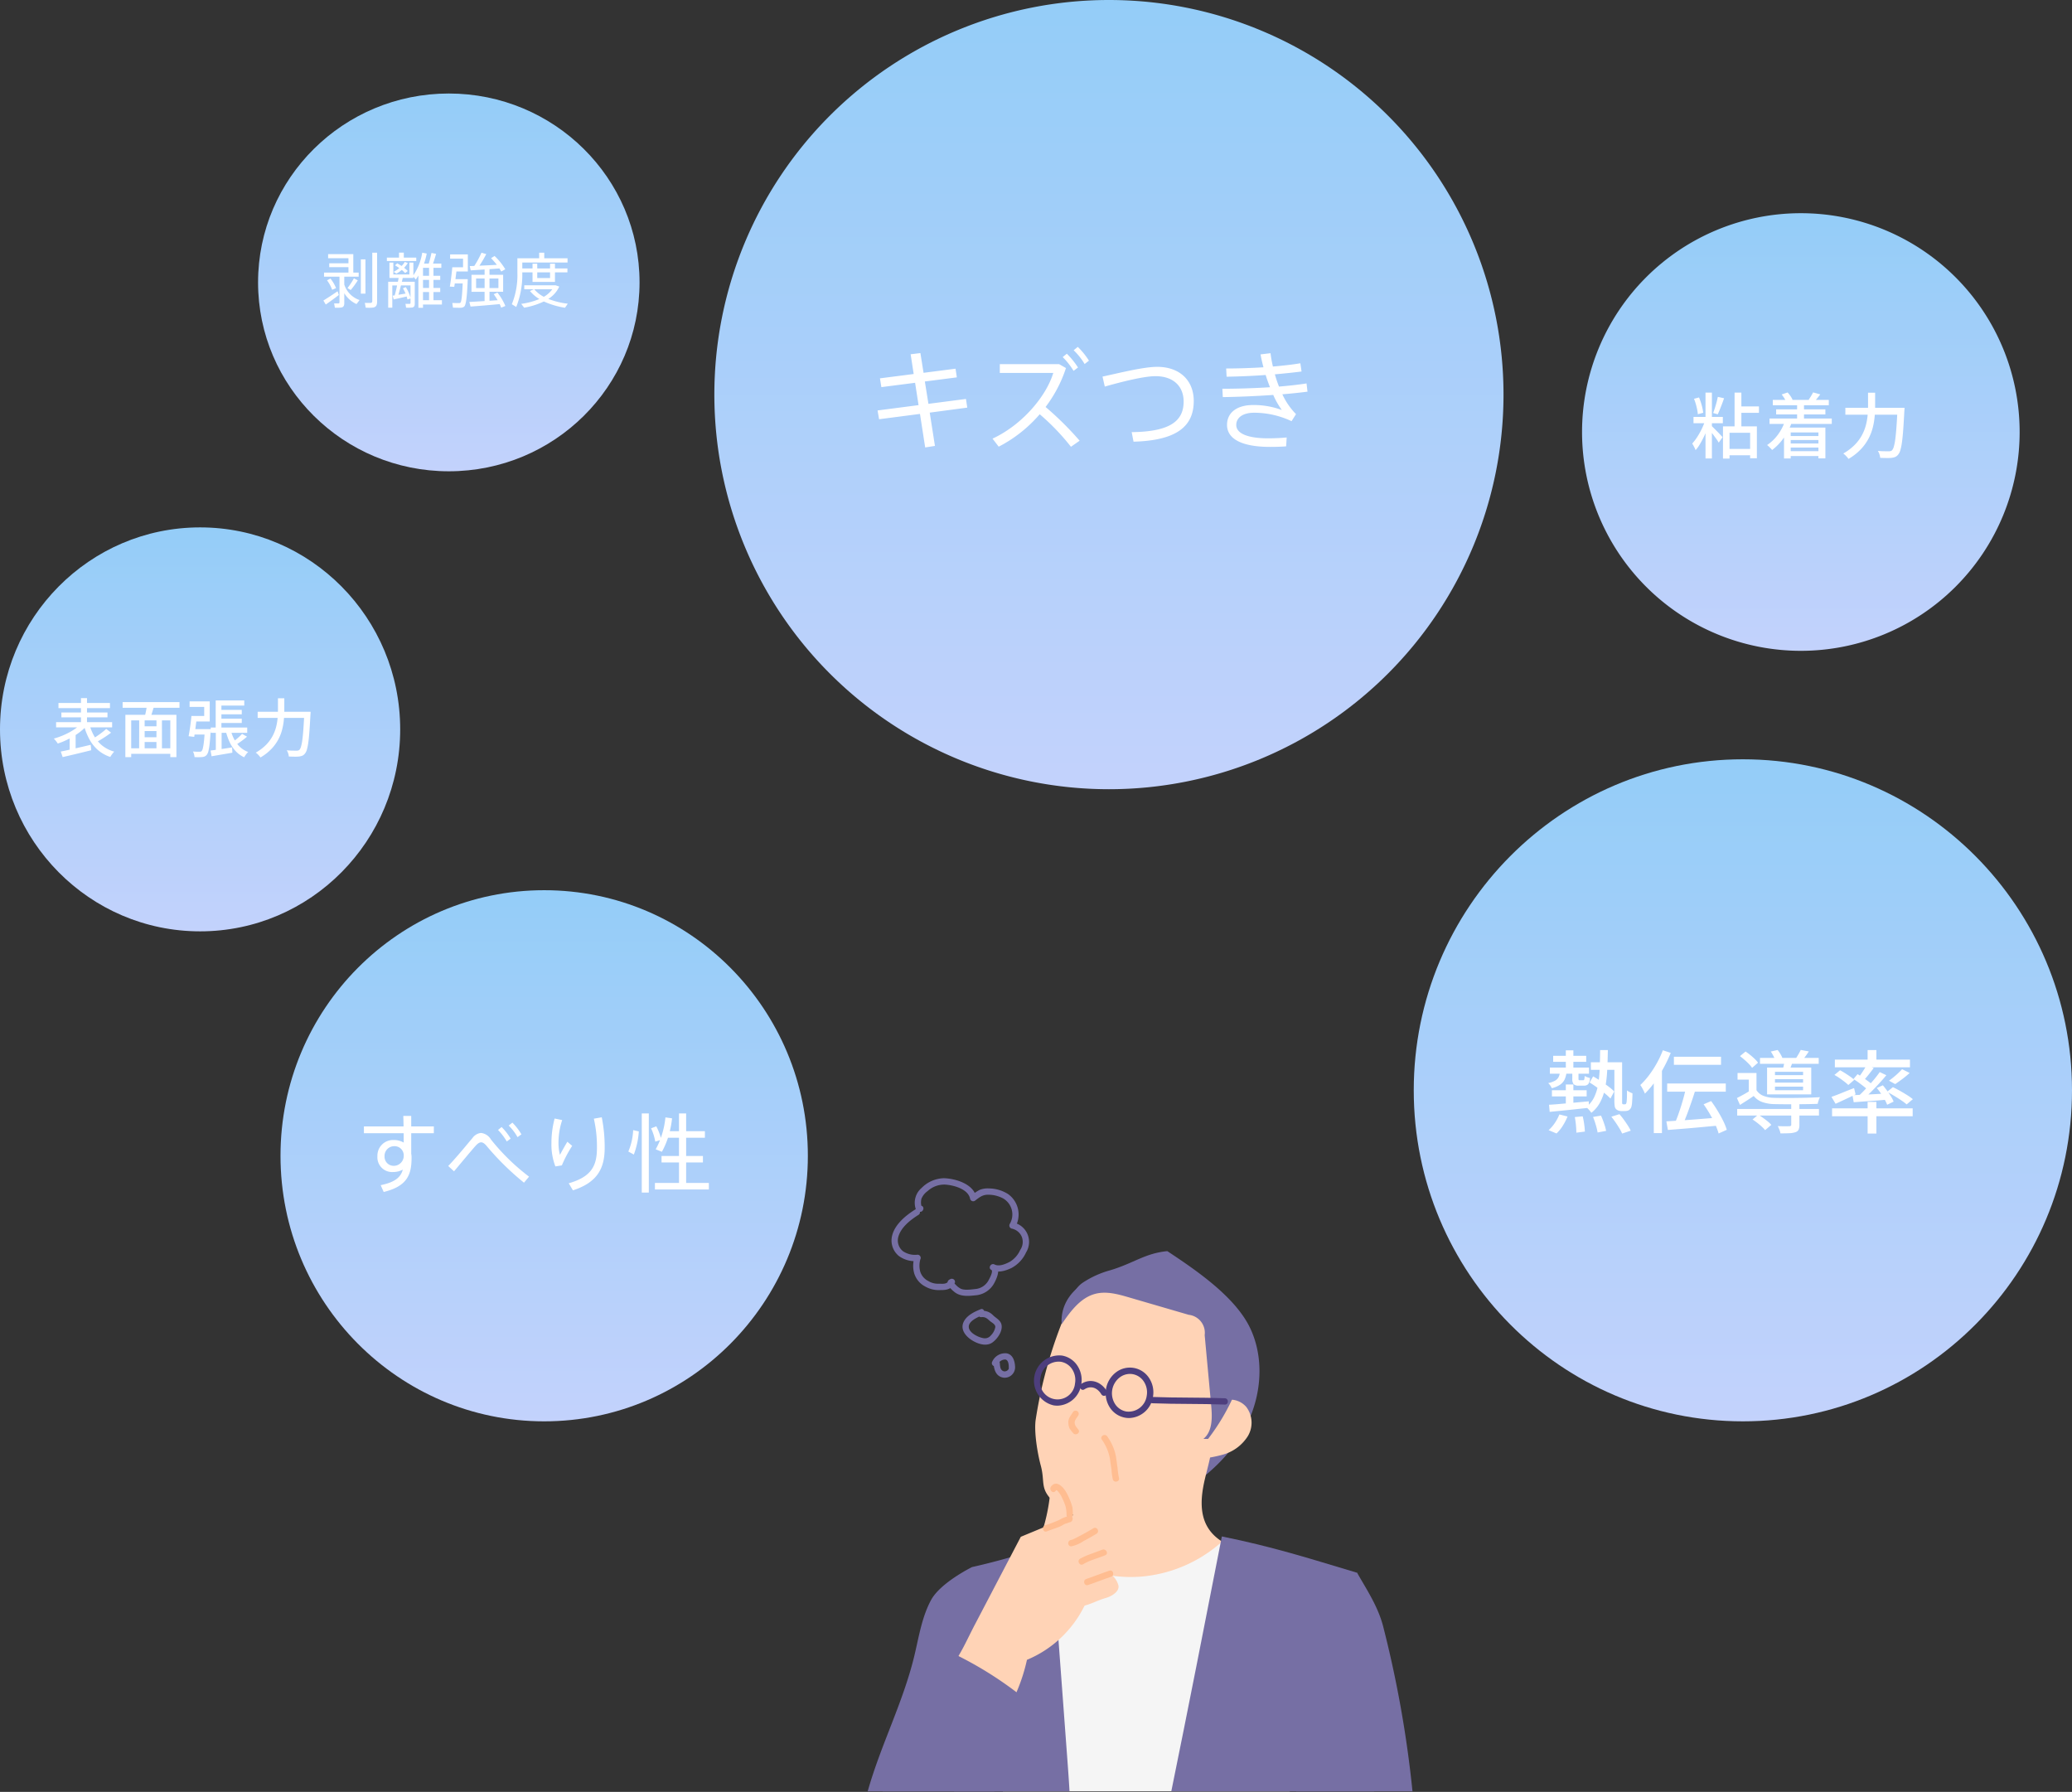
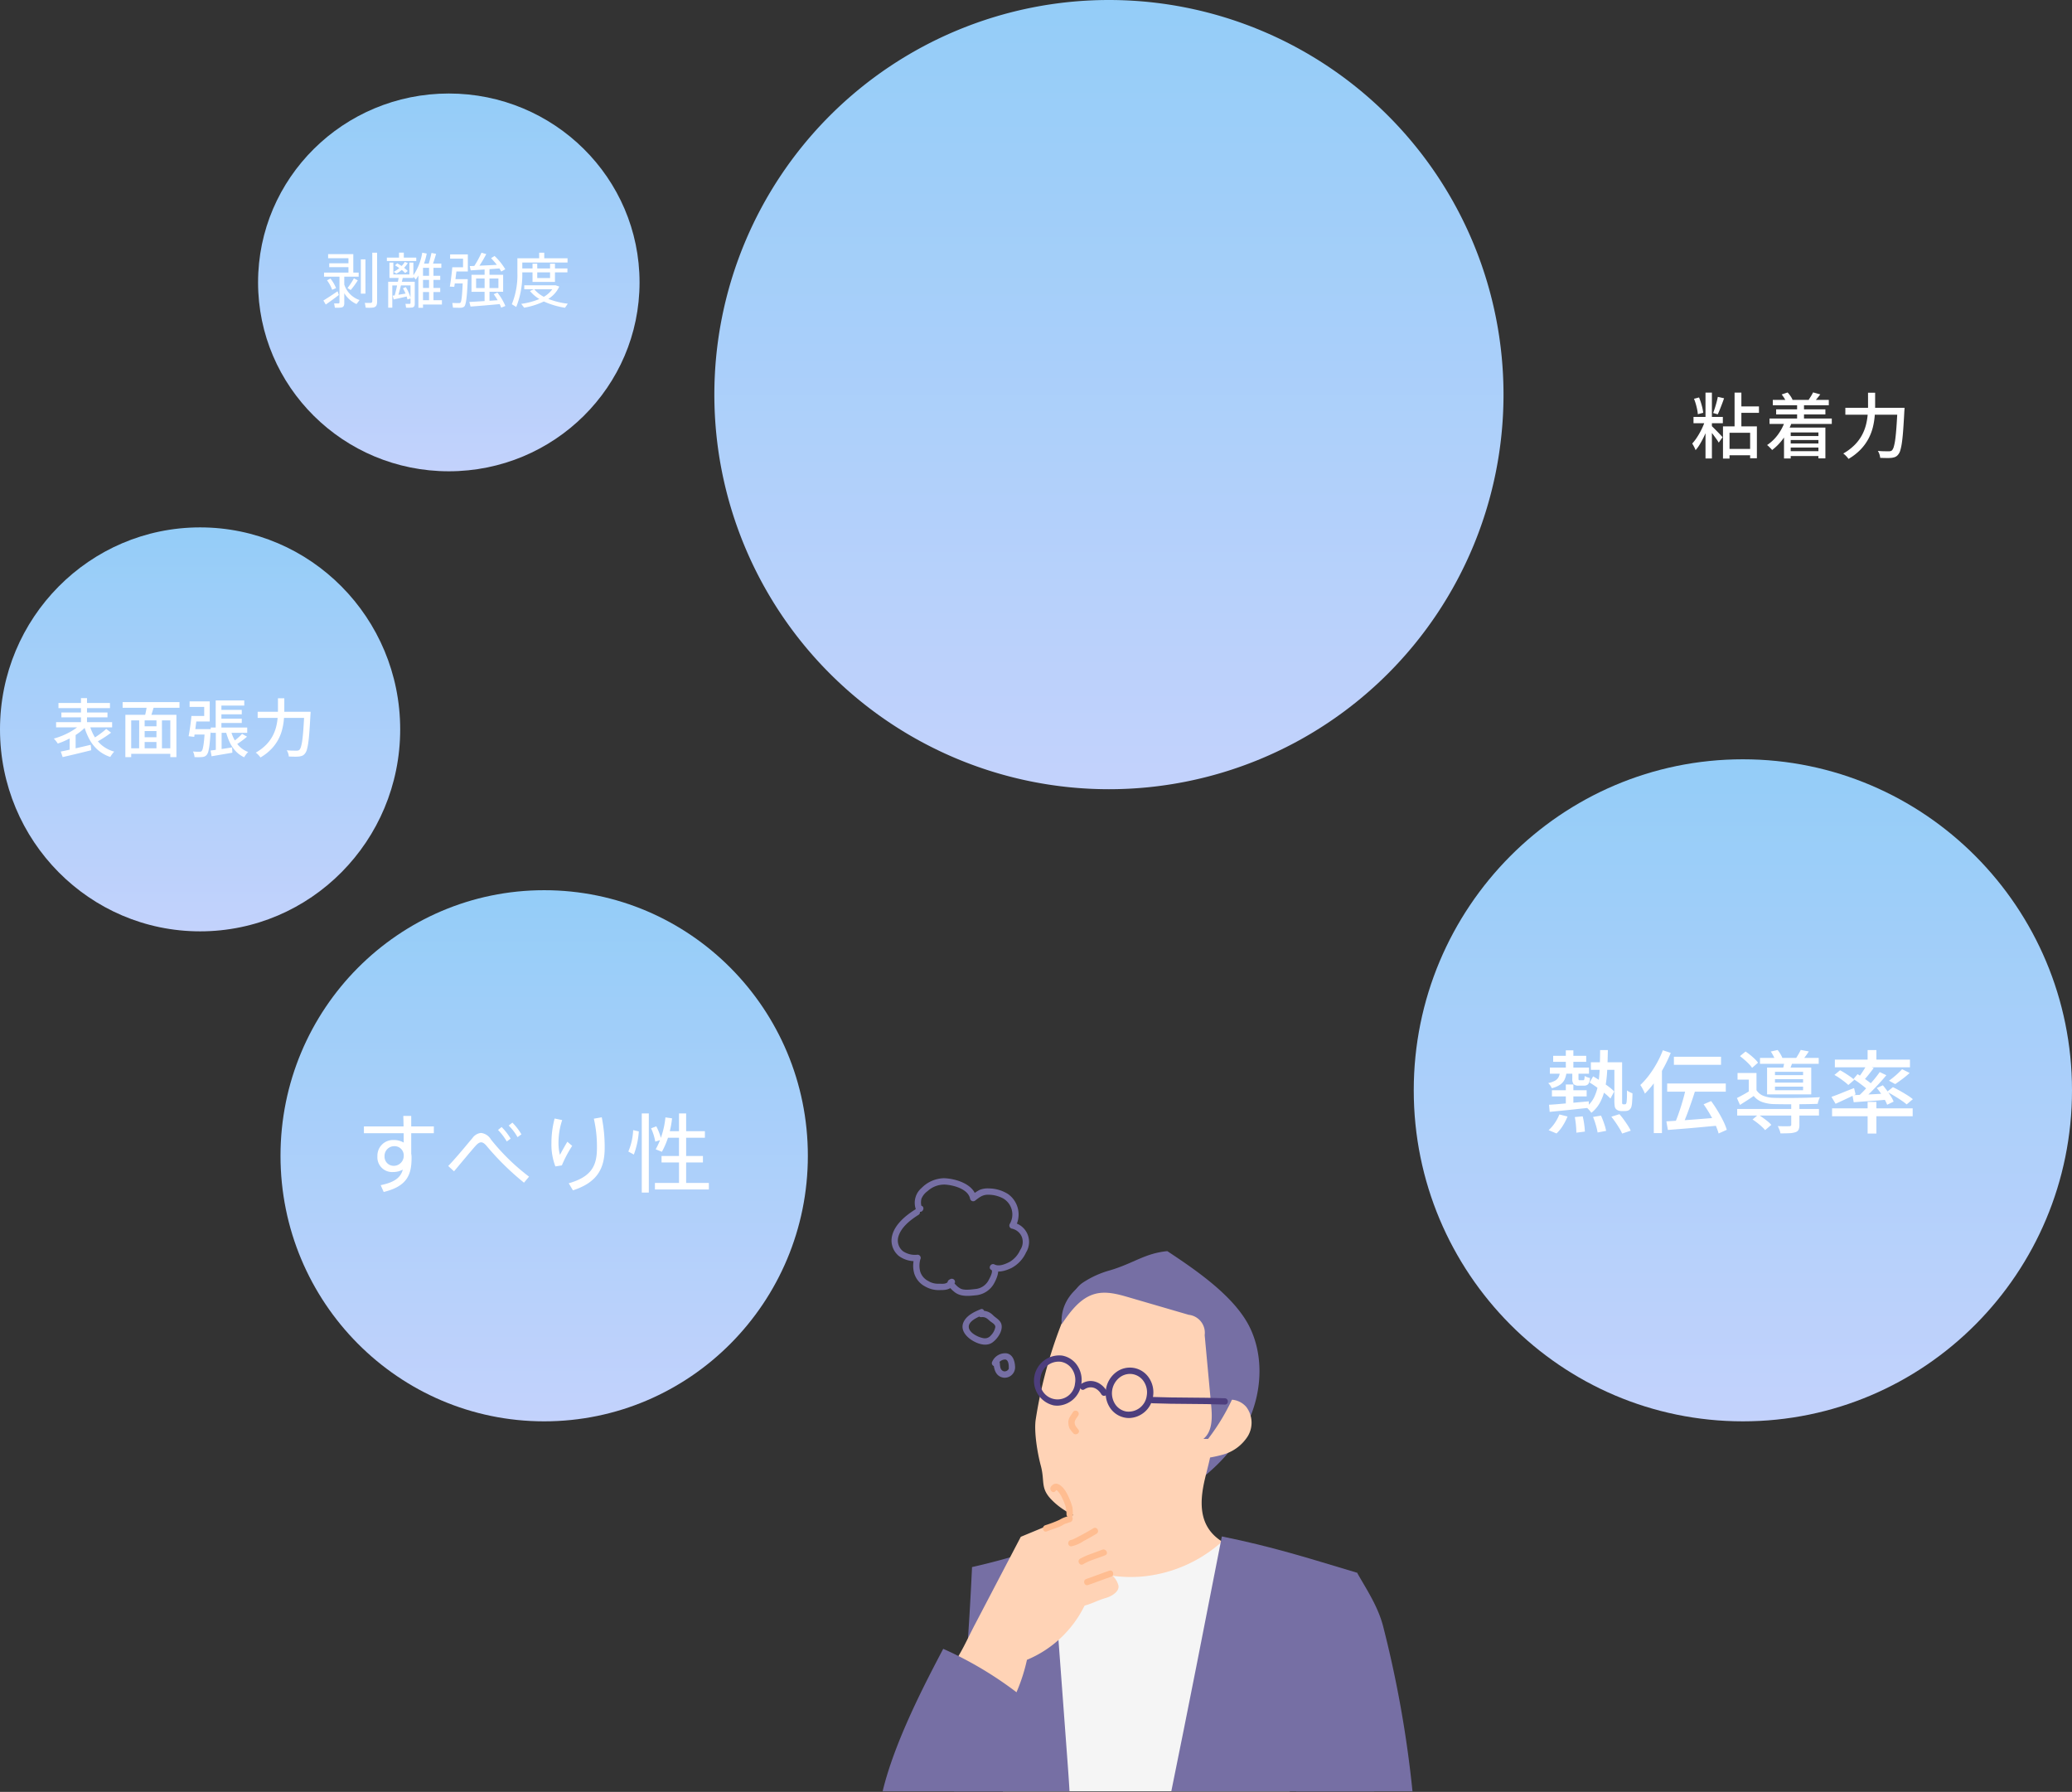
<svg xmlns="http://www.w3.org/2000/svg" width="554" height="479.065" viewBox="0 0 554 479.065">
  <rect x="0" y="0" width="554" height="479.065" fill="#333333" stroke="none" />
  <defs>
    <linearGradient id="linear-gradient" x1="0.5" x2="0.5" y2="1" gradientUnits="objectBoundingBox">
      <stop offset="0" stop-color="#94cdf8" />
      <stop offset="1" stop-color="#c3d2fc" />
    </linearGradient>
  </defs>
  <g id="グループ_1476" data-name="グループ 1476" transform="translate(-748 -1008)">
    <path id="パス_769" data-name="パス 769" d="M51,0c28.167,0,51,22.61,51,50.5S79.167,101,51,101,0,78.39,0,50.5,22.833,0,51,0Z" transform="translate(817 1033)" fill="url(#linear-gradient)" />
    <path id="パス_766" data-name="パス 766" d="M105.5,0A105.5,105.5,0,1,1,0,105.5,105.5,105.5,0,0,1,105.5,0Z" transform="translate(939 1008)" fill="url(#linear-gradient)" />
    <path id="パス_768" data-name="パス 768" d="M53.5,0C83.047,0,107,24.177,107,54s-23.953,54-53.5,54S0,83.823,0,54,23.953,0,53.5,0Z" transform="translate(748 1149)" fill="url(#linear-gradient)" />
    <path id="パス_762" data-name="パス 762" d="M70.5,0C109.436,0,141,31.788,141,71s-31.564,71-70.5,71S0,110.212,0,71,31.564,0,70.5,0Z" transform="translate(823 1246)" fill="url(#linear-gradient)" />
    <path id="パス_763" data-name="パス 763" d="M88,0c48.6,0,88,39.623,88,88.5S136.6,177,88,177,0,137.377,0,88.5,39.4,0,88,0Z" transform="translate(1126 1211)" fill="url(#linear-gradient)" />
-     <path id="パス_767" data-name="パス 767" d="M58.5,0A58.5,58.5,0,1,1,0,58.5,58.5,58.5,0,0,1,58.5,0Z" transform="translate(1171 1065)" fill="url(#linear-gradient)" />
-     <path id="パス_772" data-name="パス 772" d="M2.639-8.265l.406,2.349L13.978-7.337,15.37,1.624l2.61-.406-1.392-8.9L26.622-9.019l-.348-2.32L16.24-10.034l-.957-5.974,8.555-1.1-.348-2.32-8.555,1.1-.841-5.278-2.61.319.812,5.278-9.019,1.16L3.654-14.5l9.019-1.16L13.6-9.686ZM55.071-24.36A17.423,17.423,0,0,1,58-20.677l1.16-.9a20.253,20.253,0,0,0-2.987-3.683Zm-2.929,1.827a19.122,19.122,0,0,1,2.9,3.683l1.189-.9a21.552,21.552,0,0,0-2.987-3.683ZM47.56-9.193A35.417,35.417,0,0,0,53.012-19.6l-1.827-1.044H35.322V-18.3h14.3C47.763-12.122,41.412-4.466,33.379-.725l1.653,2.146A36.526,36.526,0,0,0,45.994-7.25a60.429,60.429,0,0,1,8.352,8.7l2.32-1.624A83.657,83.657,0,0,0,47.56-9.193Zm15.225-8.12.609,2.668c4.872-1.392,10.585-2.784,13.543-2.784,4.843,0,7.54,2.755,7.54,6.786,0,5.249-3.712,8.062-13.891,8.178L71.079.087c11.6-.319,16.1-4.147,16.1-10.875,0-5.6-3.857-9.135-9.773-9.135C73.921-19.923,68.063-18.473,62.785-17.313Zm32.161,5.481c4.089-.058,8.99-.261,13.485-.58a22.15,22.15,0,0,0,2.291,4.031,21.524,21.524,0,0,0-7.656-1.334c-4.466,0-6.989,2.117-6.989,5.307,0,3.683,3.828,5.887,11.513,5.887,1.218,0,2.842-.029,4.292-.145l.145-2.378c-1.74.174-3.567.232-4.93.232-5.51,0-8.555-1.3-8.555-3.567,0-1.856,1.6-3.277,4.814-3.277a23.579,23.579,0,0,1,9.976,2.262l1.189-1.885a18.723,18.723,0,0,1-3.654-5.307c2.523-.2,4.872-.464,6.728-.7l-.261-2.2c-2.03.319-4.582.609-7.366.841a33.449,33.449,0,0,1-1.1-3.277c2.639-.232,5.1-.493,7.134-.754l-.319-2.2c-2.059.348-4.611.638-7.337.87a31.823,31.823,0,0,1-.638-3.567l-2.668.319c.2,1.131.464,2.291.783,3.451-3.335.2-6.815.319-9.976.319l.116,2.2c3.277-.058,6.96-.2,10.44-.464.348,1.131.754,2.233,1.16,3.277-4.234.261-8.787.406-12.731.406Z" transform="translate(980 1126)" fill="#fff" />
    <path id="パス_773" data-name="パス 773" d="M13.536-13.44V-.56c0,.336-.08.512-.464.544C12.816,0,12.08,0,11.552-.032l.224,1.28a11.021,11.021,0,0,0,1.952-.016c.848-.128,1.1-.656,1.1-1.568v-13.1ZM10.48-11.648V-2.5h1.232v-9.152ZM8.624-6.592A18.389,18.389,0,0,1,6.912-3.984l.864.528A23.083,23.083,0,0,0,9.664-6.048ZM1.44-6.048A9.964,9.964,0,0,1,2.816-3.52l1.04-.448a10.194,10.194,0,0,0-1.5-2.56Zm4.608,1.1v-2.08H9.9v-1.1H8.464v-4.928H1.728v1.088h5.44v1.36H2.032v1.04H7.168v1.44H.64v1.1H4.768V-.192c0,.192-.064.288-.3.32-.16,0-.736,0-1.136-.016l.208,1.152a11.317,11.317,0,0,0,1.728-.048c.592-.112.784-.5.784-1.184v-2.64A7.425,7.425,0,0,0,9.312.288a13.133,13.133,0,0,0,.816-1.072A6.446,6.446,0,0,1,6.048-4.944ZM.464-.656,1.1.416C2-.192,3.552-1.328,4.592-2.128L4.256-3.136C3.1-2.32,1.392-1.216.464-.656ZM17.44-12.128v.912H25.3v-.912H21.968v-1.328h-1.28v1.328Zm2.176,2.064c.416.24.8.5,1.152.736a8.516,8.516,0,0,1-1.5,1.008l.72.48a8.553,8.553,0,0,0,1.44-.992,9.153,9.153,0,0,1,.9.832l.7-.544a10.678,10.678,0,0,0-.976-.864,7.051,7.051,0,0,0,.976-1.264l-.8-.3a5.4,5.4,0,0,1-.848,1.088c-.352-.24-.752-.48-1.168-.72Zm7.488,2.8V-9.392H28.72v2.128Zm0,3.248v-2.16H28.72v2.16ZM20.528-2.192c.24-.816.48-1.68.672-2.5h2.56v3.28A10.911,10.911,0,0,0,22.5-4.24l-.768.32a10.5,10.5,0,0,1,.7,1.408C21.856-2.416,21.168-2.3,20.528-2.192ZM29.9-.736V-2.928h1.808V-4.016H29.9v-2.16h1.808V-7.264H29.9V-9.392H32v-1.136H29.776c.32-.912.624-1.856.816-2.608l-1.232-.24c-.144.752-.416,1.84-.72,2.848H27.376a19,19,0,0,0,.72-2.688l-1.2-.224a14.953,14.953,0,0,1-2.368,6.032V-10.8H23.456v3.184H19.168V-10.8h-1.04v4.112h2.448c-.048.3-.112.656-.192,1.024H17.792V1.264h1.1V-4.688h1.28c-.176.88-.4,1.792-.64,2.656-.192.032-.384.064-.544.08l.272,1.008c.9-.192,2.4-.528,3.472-.784.08.272.16.544.208.8L23.76-1.2V-.032c0,.176-.064.272-.256.272-.16.016-.72,0-1.088-.016l.16,1.024a8.693,8.693,0,0,0,1.632-.032c.528-.1.688-.432.688-1.024V-5.664H21.44c.1-.368.176-.7.24-1.024h2.848V-7.04l.64.768c.256-.352.48-.7.7-1.072V1.28H27.1V.416H32.16V-.736Zm-2.8,0V-2.928H28.72V-.736ZM44.88-3.984v-2.56h2.384v2.56ZM41.3-6.544h2.272v2.56H41.3ZM39.488-.272,39.808.96C41.776.816,45.3.528,47.6.3a8.144,8.144,0,0,1,.4.96L49.12.8a15.393,15.393,0,0,0-2.128-3.584l-.976.448c.384.544.736,1.072,1.04,1.6-.672.048-1.408.1-2.176.144v-2.4h3.648V-7.536H44.88v-1.5c.944-.064,1.872-.128,2.656-.192.176.288.336.56.48.832L49.1-9.008A16.469,16.469,0,0,0,46.24-12.56l-.944.576c.576.608,1.1,1.216,1.552,1.792-1.408.08-3.136.16-4.656.224a33.337,33.337,0,0,0,1.824-3.1l-1.28-.368A25.075,25.075,0,0,1,40.816-9.9c-.464.016-.864.032-1.216.032l.256,1.152c.976-.064,2.32-.144,3.712-.24v1.424h-3.5v4.544h3.5v2.48C42.016-.416,40.5-.32,39.488-.272Zm-1.728-6.1H35.776c.08-.672.176-1.376.256-2.048h3.056v-4.56H34.352v1.136h3.456v2.3h-2.88c-.128,1.568-.416,3.888-.656,5.168l1.184.064q.072-.408.144-.912h2.112C37.568-1.936,37.392-.3,37.1-.08a.592.592,0,0,1-.368.112c-.4.016-1.28-.016-1.792-.032l.176,1.248c.576.016,1.52.048,1.968.032a1.74,1.74,0,0,0,.992-.272c.56-.432.8-2.816.992-7.376H37.76ZM61.072-8.176v1.52H57.648v-1.52ZM53.648-9.232v-1.584h12.1v-1.136H59.52V-13.44H58.16v1.488H52.336v3.888a20.556,20.556,0,0,1-1.488,8.4l1.184.736a23.49,23.49,0,0,0,1.616-9.136v-.112h2.736v2.544h6V-8.176h3.328V-9.232H62.384V-10.5H61.072v1.264H57.648V-10.5H56.384v1.264Zm6.96,8.144a7.615,7.615,0,0,0,2.928-3.3L62.56-4.72H54.176v1.056h2.576L55.7-3.2a9.638,9.638,0,0,0,2.512,2.144A19.1,19.1,0,0,1,53.36.24l.784,1.024A20.329,20.329,0,0,0,59.408-.4a21.8,21.8,0,0,0,5.664,1.68L65.808.192A20.462,20.462,0,0,1,60.608-1.088Zm-3.76-2.576h4.816a7.11,7.11,0,0,1-2.256,2.016A8.187,8.187,0,0,1,56.848-3.664Z" transform="translate(834 1089)" fill="#fff" />
    <path id="パス_764" data-name="パス 764" d="M12.949-8.211v.253A2.669,2.669,0,0,1,10.4-5.313,2.438,2.438,0,0,1,7.82-7.889a2.588,2.588,0,0,1,2.461-2.668A2.453,2.453,0,0,1,12.949-8.211ZM2.3-15.847v1.817H12.926c0,.851,0,1.7.023,2.507a5.277,5.277,0,0,0-2.714-.69A4.18,4.18,0,0,0,5.911-7.889a3.937,3.937,0,0,0,4.232,4.232A5.193,5.193,0,0,0,12.7-4.3C12.144-2.254,10.649-.943,6.785-.138L7.59,1.679c6.348-1.541,7.452-4.692,7.452-9.154A5.887,5.887,0,0,0,14.95-8.6V-14.03H21v-1.817H14.95v-2.806H12.834c.023.828.046,1.794.069,2.806Zm38.709-.23a13.7,13.7,0,0,1,2.369,3.1l1.035-.759A15.523,15.523,0,0,0,42-16.859ZM38.157-14.9A15.574,15.574,0,0,1,40.5-11.822l1.035-.759a15.844,15.844,0,0,0-2.415-3.105ZM24.84-5.267,26.4-3.841C28.29-6.095,30.866-9.2,32.085-10.58c.6-.667,1.058-1.012,1.564-1.012.529,0,1.035.414,1.748,1.311A72.346,72.346,0,0,0,45.1-.805l1.357-1.61a56.843,56.843,0,0,1-10.189-9.936A3.544,3.544,0,0,0,33.626-14.1a3.136,3.136,0,0,0-2.277,1.334C29.992-11.178,27.071-7.567,24.84-5.267Zm38.939-12.65a33.282,33.282,0,0,1,.828,7.82c0,4.669-1.357,7.682-7.544,9.453L58.19,1.242C64.952-.943,66.677-4.9,66.677-10.143a40.746,40.746,0,0,0-.782-8.142ZM52.44-11.385A16.242,16.242,0,0,0,53.5-5.152l1.725-.276a33.137,33.137,0,0,1,2.76-5.221l-1.288-1.1c-.552.9-1.564,2.691-1.978,3.519a12.464,12.464,0,0,1-.391-3.335,19.153,19.153,0,0,1,.989-5.98l-2.024-.414a25.34,25.34,0,0,0-.851,6.555ZM76.59-19.32V1.84h1.886V-19.32Zm-2.3,4.462A16.42,16.42,0,0,1,73-9.131l1.472.805a21.639,21.639,0,0,0,1.334-6.187ZM80.109-.736V1.012H94.53V-.736H88.458V-6.21h4.485V-7.935H88.458v-4.876h5.014v-1.771H88.458V-19.32H86.549v4.738H84.088a23.694,23.694,0,0,0,.6-3.427l-1.771-.253A22.911,22.911,0,0,1,81.7-12.788a15.776,15.776,0,0,0-1.219-3.082l-1.4.529A14.025,14.025,0,0,1,80.2-11.776l1.265-.391a18.331,18.331,0,0,1-1.15,2.438l1.656.667A21.642,21.642,0,0,0,83.6-12.811h2.944v4.876H81.88V-6.21h4.669V-.736Z" transform="translate(843 1325)" fill="#fff" />
    <path id="パス_770" data-name="パス 770" d="M11.78-16.036H13.6v9.8H11.78Zm1.045,3.7H18.3v1.71H12.825ZM9.633-.988H16.8V.722H9.633Zm-.95-6.023h9.063V1.52H15.941V-5.3h-5.51V1.6H8.683ZM4.009-16.036h1.71V1.577H4.009ZM.8-9.538H8.645v1.691H.8ZM3.952-8.7l1.159.513q-.285.969-.694,2.024t-.912,2.08Q3-3.059,2.461-2.166A9.844,9.844,0,0,1,1.349-.646a3.47,3.47,0,0,0-.238-.589Q.95-1.558.779-1.872T.456-2.413a13.128,13.128,0,0,0,1.368-1.8A20.151,20.151,0,0,0,3.069-6.46,16.2,16.2,0,0,0,3.952-8.7ZM5.624-7.144q.209.19.627.608t.893.9q.475.484.874.912t.551.617L7.543-2.66A7.778,7.778,0,0,0,7-3.515q-.352-.494-.76-1.045T5.453-5.586q-.38-.475-.627-.779ZM.931-14.383l1.349-.361A16.289,16.289,0,0,1,3-12.625a13.553,13.553,0,0,1,.4,1.985l-1.444.38a10.067,10.067,0,0,0-.18-1.264q-.143-.712-.361-1.463A13.805,13.805,0,0,0,.931-14.383ZM7.3-14.9l1.672.38q-.247.722-.551,1.52t-.589,1.51q-.285.713-.551,1.264l-1.235-.361q.228-.57.475-1.34t.456-1.558Q7.182-14.269,7.3-14.9ZM22-14.079H36.974v1.425H22Zm.893,2.527H36.062V-10.2H22.9Zm3.078,7.125h8.968v1.064H25.973Zm0,1.995h8.968v1.083H25.973ZM25.954-.38h9.158V.931H25.954ZM21.128-9.1H37.772v1.444H21.128ZM28.5-13.072h1.843v5.111H28.5Zm-4.123-2.47,1.577-.532a7.447,7.447,0,0,1,.779.969,6.088,6.088,0,0,1,.551.969l-1.653.646a6.393,6.393,0,0,0-.532-1.016A11.271,11.271,0,0,0,24.377-15.542Zm8.4-.551,1.919.532q-.418.551-.836,1.064t-.76.874l-1.5-.513q.285-.418.627-.969A10.505,10.505,0,0,0,32.775-16.093ZM25.27-8.436l1.786.418a17.031,17.031,0,0,1-2.2,4.189,14.542,14.542,0,0,1-3.04,3.145,3.419,3.419,0,0,0-.38-.437l-.5-.5a2.85,2.85,0,0,0-.465-.389,11.508,11.508,0,0,0,2.878-2.755A13.358,13.358,0,0,0,25.27-8.436ZM25-6.688H36.062V1.539H34.2V-5.377H26.79V1.577H25ZM41.4-11.97H56.069v1.843H41.4Zm13.946,0h1.881l-.009.181q-.01.181-.019.38t-.028.333q-.152,2.907-.3,4.959t-.342,3.391A14.275,14.275,0,0,1,56.1-.617a3.066,3.066,0,0,1-.561,1.13,2.069,2.069,0,0,1-.789.646,3.89,3.89,0,0,1-1,.247,11.085,11.085,0,0,1-1.33.048q-.836-.01-1.71-.048a3.679,3.679,0,0,0-.19-.931,3.723,3.723,0,0,0-.437-.931q.95.095,1.757.1t1.169.01a1.868,1.868,0,0,0,.5-.057A1,1,0,0,0,53.9-.627a2.648,2.648,0,0,0,.465-.988,13.361,13.361,0,0,0,.39-2.014q.171-1.292.313-3.259t.275-4.721ZM47.462-16h1.9v3.572q0,1.292-.123,2.745a18.832,18.832,0,0,1-.5,2.974,13.461,13.461,0,0,1-1.159,3A12.967,12.967,0,0,1,45.5-.845a14.866,14.866,0,0,1-3.258,2.536,5.232,5.232,0,0,0-.39-.5,6.741,6.741,0,0,0-.513-.532,4.084,4.084,0,0,0-.5-.408,14.058,14.058,0,0,0,3.049-2.3,11.531,11.531,0,0,0,1.929-2.575,12.04,12.04,0,0,0,1.073-2.7,16.292,16.292,0,0,0,.465-2.66q.114-1.3.114-2.441Z" transform="translate(1200 1129)" fill="#fff" />
    <path id="パス_765" data-name="パス 765" d="M2.28-18.72h8.832v1.608H2.28Zm10.08,1.728H19.7v2.016H12.36ZM1.392-15.576H11.856v1.632H1.392Zm4.272-4.608H7.68v5.4H5.664Zm0,9.12H7.68v5.9H5.664ZM1.944-9.528h9.288v1.656H1.944ZM1.176-5.64q1.344-.072,3.072-.228T7.92-6.2q1.944-.18,3.888-.348l.024,1.728q-1.872.192-3.756.4t-3.6.372q-1.716.168-3.132.312Zm6.216-8.976H9.048v1.968a.731.731,0,0,0,.06.384q.06.072.3.072h.84a.317.317,0,0,0,.336-.192,4.5,4.5,0,0,0,.12-.96,2.418,2.418,0,0,0,.648.324,6.007,6.007,0,0,0,.768.228,2.879,2.879,0,0,1-.468,1.632,1.469,1.469,0,0,1-1.14.408H9.144a1.9,1.9,0,0,1-1.4-.384,2.294,2.294,0,0,1-.348-1.488Zm7.44-5.64H16.9q-.048,2.952-.18,5.5a31.984,31.984,0,0,1-.552,4.632A14.225,14.225,0,0,1,14.88-6.372a8.919,8.919,0,0,1-2.4,2.892,5.216,5.216,0,0,0-.636-.816,5.135,5.135,0,0,0-.756-.7A7.515,7.515,0,0,0,13.2-7.572a12.527,12.527,0,0,0,1.08-3.4,31.849,31.849,0,0,0,.432-4.224Q14.808-17.52,14.832-20.256Zm-2.808,8.664.936-1.632q.984.552,2.052,1.26t2.028,1.428A13,13,0,0,1,18.6-9.192L17.592-7.3a14.635,14.635,0,0,0-1.524-1.392q-.948-.768-2.016-1.536T12.024-11.592Zm6.624-5.4h2.064V-6.216a.516.516,0,0,0,.072.336.282.282,0,0,0,.264.12h.384a.413.413,0,0,0,.336-.144,1.8,1.8,0,0,0,.168-.768A10.316,10.316,0,0,0,22-7.764q.012-.732.012-1.716a3.6,3.6,0,0,0,.7.444q.408.2.768.348,0,.624-.036,1.284t-.072,1.188a4.372,4.372,0,0,1-.108.792,1.764,1.764,0,0,1-.624,1.152,1.336,1.336,0,0,1-.516.24,2.718,2.718,0,0,1-.636.072H20.472a2.265,2.265,0,0,1-.72-.12,1.786,1.786,0,0,1-.648-.384,1.406,1.406,0,0,1-.36-.732,10.287,10.287,0,0,1-.1-1.74ZM8.064-2.352l2.112-.192a20.831,20.831,0,0,1,.4,2.136,19.236,19.236,0,0,1,.18,1.944l-2.28.288q0-.816-.108-1.992T8.064-2.352Zm4.872-.024,2.136-.36q.432.96.828,2.124a14.166,14.166,0,0,1,.54,1.956l-2.28.432A15.658,15.658,0,0,0,13.692-.2,21.36,21.36,0,0,0,12.936-2.376Zm4.9-.072,2.16-.672q.576.648,1.152,1.44t1.08,1.572a11.6,11.6,0,0,1,.792,1.4l-2.3.768A11.476,11.476,0,0,0,19.98.66q-.468-.78-1.032-1.6T17.832-2.448Zm-13.9-.6L6.12-2.5A15.752,15.752,0,0,1,4.848-.024,10.03,10.03,0,0,1,3.168,2.04L1.056,1.152A9.642,9.642,0,0,0,2.688-.72,11.377,11.377,0,0,0,3.936-3.048ZM4.1-14.472H5.856a6.093,6.093,0,0,1-.48,2,3.569,3.569,0,0,1-1.2,1.44,6.934,6.934,0,0,1-2.28.972,3.186,3.186,0,0,0-.408-.744,3.162,3.162,0,0,0-.552-.624,6.337,6.337,0,0,0,1.86-.66,2.373,2.373,0,0,0,.948-.984A3.971,3.971,0,0,0,4.1-14.472ZM34.56-18.48h12.6v2.16H34.56Zm-1.8,7.152H48.432v2.184H32.76Zm4.992,1.272,2.5.624q-.36,1.176-.792,2.448T38.58-4.476q-.444,1.236-.888,2.352t-.876,2L34.824-.744q.408-.912.828-2.076t.816-2.424q.4-1.26.732-2.5T37.752-10.056ZM32.544-1.2q1.728-.1,4.02-.252t4.836-.36q2.544-.2,5.064-.4V-.072q-2.376.216-4.812.444T36.984.78L32.952,1.1ZM42.5-5.76l2.016-.864q.864,1.176,1.7,2.544t1.5,2.712A15.124,15.124,0,0,1,48.7,1.056l-2.184.984a16.607,16.607,0,0,0-.9-2.412,30.349,30.349,0,0,0-1.428-2.76Q43.368-4.536,42.5-5.76Zm-10.9-14.448,2.112.7a38.93,38.93,0,0,1-1.908,4.02,35.359,35.359,0,0,1-2.364,3.768,24.115,24.115,0,0,1-2.64,3.108,5.755,5.755,0,0,0-.312-.72q-.216-.432-.456-.864a6.365,6.365,0,0,0-.456-.72,20.671,20.671,0,0,0,2.316-2.6,27.735,27.735,0,0,0,2.076-3.192A25.98,25.98,0,0,0,31.608-20.208Zm-2.424,6.384,2.16-2.136.024.024V1.944H29.184Zm22.3,9.312H73.344V-2.76H51.48Zm6.1-13.656h15.7v1.584h-15.7ZM65.928-6.024h2.184v5.76A3.122,3.122,0,0,1,67.9,1.02a1.354,1.354,0,0,1-.864.684,5.811,5.811,0,0,1-1.584.264q-.96.048-2.4.048a5.014,5.014,0,0,0-.288-.984,9.349,9.349,0,0,0-.432-.96Q63,.1,63.648.108t1.116,0Q65.232.1,65.424.1a.785.785,0,0,0,.4-.108.36.36,0,0,0,.108-.3ZM55.584-1.7,57.12-3q.6.384,1.272.864t1.26.96a6.983,6.983,0,0,1,.948.912L58.944,1.152a7.9,7.9,0,0,0-.9-.948q-.564-.516-1.212-1.02T55.584-1.7Zm-3.36-16.944,1.488-1.224a15.261,15.261,0,0,1,1.26.924q.636.516,1.2,1.056a6.545,6.545,0,0,1,.876,1L55.464-15.5a7.23,7.23,0,0,0-.84-1.032q-.528-.552-1.164-1.1T52.224-18.648Zm8.232-1.224L62.3-20.28a9.209,9.209,0,0,1,.792,1.164,6.1,6.1,0,0,1,.552,1.188l-1.968.456a6.547,6.547,0,0,0-.492-1.176A11,11,0,0,0,60.456-19.872Zm1.128,7.392v.912H69.1v-.912Zm0,1.992v.96H69.1v-.96Zm0-3.96v.888H69.1v-.888Zm-2.112-1.128H71.28v7.152H59.472Zm-2.832,1.44V-8.76H54.576v-3.6h-3v-1.776Zm7.536-3.408,2.256.168q-.264.672-.492,1.284t-.42,1.068l-1.8-.264q.144-.528.276-1.164T64.176-17.544Zm4.3-2.76,2.16.408q-.432.672-.876,1.26t-.8,1.044L67.152-18q.336-.5.72-1.164A12.7,12.7,0,0,0,68.472-20.3ZM56.64-9.528a3.9,3.9,0,0,0,1.872,1.512,8.135,8.135,0,0,0,2.784.528q.864.024,2.064.036t2.568,0Q67.3-7.464,68.7-7.488t2.676-.072q1.272-.048,2.232-.1a5.711,5.711,0,0,0-.348.84,6.4,6.4,0,0,0-.252.936q-1.1.048-2.652.072t-3.228.036q-1.68.012-3.2,0t-2.6-.036a10.371,10.371,0,0,1-3.18-.564A5.125,5.125,0,0,1,55.9-7.992q-.864.6-1.776,1.188t-1.9,1.212L51.408-7.44q.84-.408,1.824-.96t1.9-1.128ZM86.352-20.256H88.7v3.384H86.352Zm0,13.848H88.7V2.064H86.352Zm-9.5,1.728H98.4v2.112H76.848Zm.744-13.032H97.68v2.064H77.592Zm17.976,2.568,2.016,1.008a24.745,24.745,0,0,1-1.956,1.62q-1.044.78-1.908,1.356l-1.656-.912q.576-.408,1.224-.936T94.536-14.1Q95.136-14.664,95.568-15.144ZM86.04-16.176l1.944.72q-.7.936-1.452,1.872t-1.4,1.608l-1.464-.648q.408-.48.852-1.116t.852-1.284Q85.776-15.672,86.04-16.176Zm3.552,1.8,1.776.84q-.96,1.152-2.1,2.388t-2.3,2.376q-1.164,1.14-2.2,2l-1.344-.744q1.032-.912,2.16-2.1t2.2-2.436A28.465,28.465,0,0,0,89.592-14.376ZM82.56-12.5l1.1-1.32q.7.408,1.476.936t1.476,1.044a10.221,10.221,0,0,1,1.128.948L86.616-9.384A11.509,11.509,0,0,0,85.5-10.392q-.684-.552-1.452-1.116T82.56-12.5Zm-.264,4.3L85-8.316q1.524-.06,3.228-.156t3.432-.168v1.632q-2.424.216-4.8.384t-4.224.312Zm6.5-1.92,1.632-.72q.552.648,1.128,1.44T92.6-7.86a8.41,8.41,0,0,1,.708,1.38l-1.728.84a11.4,11.4,0,0,0-.672-1.4q-.432-.78-.984-1.6A16.431,16.431,0,0,0,88.8-10.128ZM76.68-7.752q1.152-.384,2.76-1.044T82.728-10.1l.408,1.68q-1.368.672-2.772,1.332T77.784-5.9Zm.792-5.856,1.512-1.248q.648.336,1.368.792t1.368.912a8.07,8.07,0,0,1,1.056.864L81.192-10.92a10.9,10.9,0,0,0-1.02-.876q-.636-.492-1.332-.972A14.366,14.366,0,0,0,77.472-13.608ZM91.56-9.1l1.56-1.248q.888.432,1.9,1t1.92,1.14a13.989,13.989,0,0,1,1.512,1.08L96.792-5.736a15.217,15.217,0,0,0-1.44-1.08q-.888-.6-1.884-1.2T91.56-9.1Z" transform="translate(1161 1309)" fill="#fff" />
    <path id="パス_771" data-name="パス 771" d="M1.632-13.056H15.4v1.377H1.632Zm.782,2.55H14.739v1.292H2.414ZM1-7.922H15.98v1.377H1ZM7.65-14.348H9.265V-6.8H7.65Zm-.017,6.9,1.377.68a14.641,14.641,0,0,1-1.555,1.4A16.159,16.159,0,0,1,5.567-4.089Q4.556-3.5,3.5-3.017a18.546,18.546,0,0,1-2.057.807,4.564,4.564,0,0,0-.306-.451Q.952-2.907.757-3.136t-.366-.4a19,19,0,0,0,2.031-.68,20.074,20.074,0,0,0,2.006-.926A15.568,15.568,0,0,0,6.222-6.247,10.548,10.548,0,0,0,7.633-7.446Zm2.312.238a12.886,12.886,0,0,0,1.352,3.2,8.817,8.817,0,0,0,2.159,2.44A8.986,8.986,0,0,0,16.541-.051a5.206,5.206,0,0,0-.374.425q-.2.255-.382.518a5.661,5.661,0,0,0-.3.484,9.807,9.807,0,0,1-3.239-1.8A10.227,10.227,0,0,1,9.979-3.213a16.652,16.652,0,0,1-1.5-3.706ZM14.4-6.12l1.309,1q-.629.476-1.335.952t-1.394.892q-.689.417-1.3.74l-1-.867q.595-.357,1.275-.816t1.326-.961Q13.923-5.678,14.4-6.12ZM2.244-.068q1.02-.2,2.329-.493T7.344-1.19q1.462-.34,2.907-.68L10.4-.425q-1.343.34-2.711.671T5.058.876q-1.267.3-2.3.535Zm2.38-3.995L5.729-5.151l.493.136V0h-1.6Zm19.3-2.754h4.556v1.275H23.919Zm0,2.924h4.573v1.275H23.919Zm-3.4,2.958H32.3V.544H20.519Zm-1-8.959H33.167V1.428H31.535V-8.4H21.08V1.428H19.516Zm3.689.969h1.462v8.67H23.2Zm4.624,0h1.462V-.306H27.829ZM25.3-12.58l1.887.408q-.272.884-.552,1.8T26.1-8.806L24.633-9.2q.136-.476.272-1.071t.238-1.207Q25.245-12.087,25.3-12.58Zm-6.511-.714h15.2v1.53h-15.2Zm25.6,2.091h6.256v1.173H44.387Zm0,2.346h6.256V-7.7H44.387Zm-2.04,2.363H52.1v1.411H42.347Zm1.326-7.242h7.633v1.377H45.2v6.613h-1.53ZM42.3-.34Q43.4-.476,44.939-.7t3.12-.476L48.127.238q-1.462.255-2.915.5l-2.644.451ZM47.7-5.78a10.87,10.87,0,0,0,.96,2.516A7.529,7.529,0,0,0,50.21-1.258,6.545,6.545,0,0,0,52.36.051a2.73,2.73,0,0,0-.391.408q-.2.255-.382.519a5.662,5.662,0,0,0-.3.484A7.338,7.338,0,0,1,49.028-.161a9.169,9.169,0,0,1-1.6-2.372,16.007,16.007,0,0,1-1.054-2.992Zm3.026.986,1.326.748q-.714.612-1.513,1.19t-1.462.986L48.093-2.5q.425-.306.91-.705t.943-.816Q50.4-4.437,50.728-4.794ZM43.707-6.052h1.547V-.187L43.707.085ZM37.23-6.069h4.25v1.445H37.23Zm3.519,0h1.615l-.009.119q-.008.119-.017.272t-.026.272q-.119,2.023-.264,3.289a13.924,13.924,0,0,1-.331,1.955,2.507,2.507,0,0,1-.442.977,1.62,1.62,0,0,1-.535.416,2.05,2.05,0,0,1-.672.162q-.323.034-.875.042t-1.181-.026a3.524,3.524,0,0,0-.136-.765,3.388,3.388,0,0,0-.289-.731q.561.051,1.037.06t.7.008a1.52,1.52,0,0,0,.357-.034A.456.456,0,0,0,39.916-.2a1.926,1.926,0,0,0,.332-.8,15.8,15.8,0,0,0,.28-1.759q.136-1.165.221-3.052Zm-3.57-3.519h1.479q-.1.918-.229,1.938t-.255,1.98q-.127.96-.246,1.674l-1.5-.17q.136-.7.281-1.632t.272-1.93Q37.111-8.721,37.179-9.588Zm.17,0H40.6V-12h-3.91v-1.479h5.389v5.372H37.349ZM54.893-10.71H68.017v1.649H54.893Zm12.478,0h1.683l-.008.161q-.009.162-.017.34t-.025.3q-.136,2.6-.272,4.437T68.425-2.44a12.771,12.771,0,0,1-.383,1.887,2.743,2.743,0,0,1-.5,1.012,1.852,1.852,0,0,1-.706.578,3.48,3.48,0,0,1-.892.221,9.918,9.918,0,0,1-1.19.042q-.748-.008-1.53-.042a3.292,3.292,0,0,0-.17-.833,3.331,3.331,0,0,0-.391-.833q.85.085,1.572.093t1.046.009a1.672,1.672,0,0,0,.451-.051.892.892,0,0,0,.348-.2,2.369,2.369,0,0,0,.417-.884,11.954,11.954,0,0,0,.349-1.8Q67-4.4,67.124-6.163t.247-4.224Zm-7.055-3.6h1.7v3.2q0,1.156-.111,2.456A16.849,16.849,0,0,1,61.455-6a12.044,12.044,0,0,1-1.037,2.686A11.6,11.6,0,0,1,58.556-.757a13.3,13.3,0,0,1-2.916,2.27,4.681,4.681,0,0,0-.348-.451,6.031,6.031,0,0,0-.459-.476,3.654,3.654,0,0,0-.451-.365,12.578,12.578,0,0,0,2.729-2.057,10.317,10.317,0,0,0,1.725-2.3A10.773,10.773,0,0,0,59.8-6.554a14.577,14.577,0,0,0,.417-2.38q.1-1.164.1-2.184Z" transform="translate(762 1209)" fill="#fff" />
    <g id="グループ_1400" data-name="グループ 1400" transform="translate(0 -143)">
      <path id="パス_643" data-name="パス 643" d="M322.645,130.169a6.894,6.894,0,0,1,2.89-6.151,25.319,25.319,0,0,1,7.417-3.387c6.284-1.863,9.295-4.546,15.3-5.122,7.763,5.134,18.309,12.3,22.229,20.746,3.629,7.815,2.984,17.227-.694,25.02s-10.142,14.043-17.506,18.516c-2.424,1.473-5.264,2.811-8,2.079-1.985-.531-3.529-2.059-4.91-3.581-11.632-12.82-14.015-29.759-16.725-48.117" transform="translate(711.857 1369.988)" fill="#766fa4" />
      <path id="パス_644" data-name="パス 644" d="M274.512,167.645a120.747,120.747,0,0,0-8.988,30.565c-.53,3.3.47,9.185,1.342,12.411,1.147,4.24-.2,5.952,2.858,9.106,4.978,5.135,14.463,8.635,24.854,4.454,12.175-4.9,19.227-18.246,22.973-30.823,1.647-5.53,2.534-11.59.513-16.994-2.849-7.618-10.814-12.153-18.7-14.156a32.493,32.493,0,0,0-14.682-.7c-4.835,1.029-9.159,3.836-10.174,6.142" transform="translate(759.414 1332.213)" fill="#ffd3b6" />
      <path id="パス_645" data-name="パス 645" d="M281.786,421.4a18.284,18.284,0,0,1-12.875,22.649c2.848,4.034,4.455,8.786,6.441,13.307s4.531,9.033,8.618,11.8c5.787,3.923,13.777,3.5,19.966.251s10.783-8.933,14.23-15.016,5.907-12.667,8.967-18.953c-4.938-.93-10.253-2.717-12.776-7.062-2.15-3.7-1.7-8.344-.738-12.518s2.391-8.366,1.984-12.631A97.837,97.837,0,0,0,281.786,421.4" transform="translate(756.477 1130.828)" fill="#ffd3b6" />
      <path id="パス_646" data-name="パス 646" d="M520.957,352.795a5.485,5.485,0,0,1,4.223-2.1,5.656,5.656,0,0,1,4.3,1.964,6.979,6.979,0,0,1,.415,7.795,11.452,11.452,0,0,1-6.492,4.893,34.044,34.044,0,0,1-8.193,1.295c2.106-4.689,2.873-10.1,5.745-13.842" transform="translate(551.748 1174.5)" fill="#ffd3b6" />
      <path id="パス_647" data-name="パス 647" d="M290.462,598.42a399.269,399.269,0,0,1-.765,40.925H213.191c-.015.047-.029.095-.044.142,0-.047-.005-.095-.008-.142q-.258-4.347-.333-8.706-.17-10.066.65-20.119.266-3.3.641-6.593a204.717,204.717,0,0,1,4.805-26.557,52.127,52.127,0,0,0,7.249-1.738c.084-.029.169-.057.253-.088a36.547,36.547,0,0,0,23.561,6.392,36.976,36.976,0,0,0,21.255-9.02q.534-.468,1.048-.957a106.773,106.773,0,0,0,20.641,6.817c-2.993,5.965-2.668,12.974-2.447,19.643" transform="translate(803.137 990.578)" fill="#f5f5f5" />
      <path id="パス_648" data-name="パス 648" d="M307.144,165.2c2.346-3.445,5.047-7.146,9.093-8.149,2.919-.724,5.972.124,8.859.966l16.007,4.668a4.835,4.835,0,0,1,4.276,5.444l1.748,18.9c.291,3.141.353,6.849-2.093,8.835l1.246.008a56.706,56.706,0,0,0,7.338-12.62c1.732-4.563,2.367-9.69.878-14.338a21.041,21.041,0,0,0-9.188-11.074,42.1,42.1,0,0,0-13.727-5.023c-5.15-1.073-10.614-1.649-15.589.063s-9.294,6.244-8.85,12.326" transform="translate(724.723 1339.833)" fill="#766fa4" />
      <path id="パス_649" data-name="パス 649" d="M535.155,635.58H480.94c4.512-22.112,8.849-44.27,13.182-66.428q.167-.861.336-1.722c13.758,2.8,22.725,5.691,36.162,9.712,2.1,19.41,4.5,39.019,4.535,58.438" transform="translate(580.234 994.343)" fill="#766fa4" />
      <path id="パス_650" data-name="パス 650" d="M167.587,645.6H149.955c-.015.047-.029.094-.044.142,0-.047-.005-.095-.008-.142H136.7q2.051-17.522,3.332-35.068.922-12.459,1.492-24.887a181.417,181.417,0,0,0,21.213-6.159q.089,1.2.179,2.4,2.043,27.571,4.09,55.142c.211,2.851.422,5.712.582,8.571" transform="translate(866.373 984.319)" fill="#766fa4" />
-       <path id="パス_651" data-name="パス 651" d="M37.311,647.619c-.027,4.236-.2,8.469-.55,12.691-.194,2.3-.451,4.62-.819,6.92a56.144,56.144,0,0,1-2.046,8.706H0c3.423-12.2,9.406-23.657,12.412-35.993,1.254-5.143,2.017-10.509,4.534-15.164s10.951-8.8,10.951-8.8,8.694,11.342,9.025,17.209q.208,3.661.312,7.329.1,3.552.078,7.1" transform="translate(980 953.988)" fill="#766fa4" />
      <path id="パス_652" data-name="パス 652" d="M709.777,683.408H678.66c.805-4.306,1.792-8.628,3.047-13.04,2.917-10.274,10.026-42.353,13.261-45.4,2.555,4.513,5.533,8.9,6.945,14.267a300.176,300.176,0,0,1,7.864,44.171" transform="translate(415.887 946.515)" fill="#766fa4" />
      <path id="パス_653" data-name="パス 653" d="M269.6,293.9a6.031,6.031,0,0,1-1.025-.088,6.763,6.763,0,0,1,2.293-13.306,6.146,6.146,0,0,1,4.116,2.737,6.923,6.923,0,0,1,1.011,5,6.656,6.656,0,0,1-6.4,5.66m-4.488-7.536a4.693,4.693,0,1,0,9.22,1.589,5.242,5.242,0,0,0-.758-3.785,4.476,4.476,0,0,0-2.992-2,4.887,4.887,0,0,0-5.47,4.2" transform="translate(761.104 1232.912)" fill="#4d3e7d" />
      <path id="パス_654" data-name="パス 654" d="M383.2,313.473a6.028,6.028,0,0,1-1.025-.088,6.146,6.146,0,0,1-4.116-2.737,7.047,7.047,0,0,1,1.614-9.369,6.115,6.115,0,0,1,8.911,1.536,6.924,6.924,0,0,1,1.011,5,6.656,6.656,0,0,1-6.4,5.66m.238-11.795a4.532,4.532,0,0,0-2.745.947,5.36,5.36,0,0,0-1.223,7.1,4.475,4.475,0,0,0,2.992,2,4.888,4.888,0,0,0,5.47-4.2,5.241,5.241,0,0,0-.758-3.784,4.476,4.476,0,0,0-2.992-2,4.375,4.375,0,0,0-.744-.064" transform="translate(666.678 1216.644)" fill="#4d3e7d" />
      <path id="パス_655" data-name="パス 655" d="M446.977,348.179c6.455.254,12.917.094,19.372.347,1.086.043,1.084-1.645,0-1.688-6.455-.254-12.917-.093-19.372-.347-1.086-.043-1.084,1.645,0,1.688" transform="translate(609.143 1177.992)" fill="#4d3e7d" />
      <path id="パス_656" data-name="パス 656" d="M337.237,323.441c1.773-1.14,3.523-.349,4.539,1.359a.845.845,0,0,0,1.457-.852c-1.473-2.475-4.3-3.6-6.849-1.964-.911.586-.065,2.047.852,1.457" transform="translate(700.717 1199.002)" fill="#4d3e7d" />
      <path id="パス_657" data-name="パス 657" d="M319.039,368.43c-.589,1.016-1.345,1.726-1.223,2.955a3.865,3.865,0,0,0,.323,1.435,10.9,10.9,0,0,0,.911,1.174c.614.887,2.078.044,1.457-.852-.432-.624-.914-.96-1-1.758s.606-1.437.992-2.1a.845.845,0,0,0-1.457-.852" transform="translate(715.838 1160.095)" fill="#ffbd91" />
-       <path id="パス_658" data-name="パス 658" d="M370.151,407.988a12.381,12.381,0,0,1,2.2,5.3c.122.922.261,1.838.391,2.758a15.938,15.938,0,0,0,.363,2.589c.318,1.035,1.948.594,1.628-.449a18.382,18.382,0,0,1-.367-2.622c-.162-1.027-.274-2.062-.44-3.088a13.6,13.6,0,0,0-2.319-5.339c-.6-.9-2.065-.053-1.457.852" transform="translate(672.445 1127.9)" fill="#ffbd91" />
      <path id="パス_659" data-name="パス 659" d="M44.073,8.349c-2.748,1.725-6,4.4-6.342,7.868a5.35,5.35,0,0,0,1.923,4.558,7.225,7.225,0,0,0,5.028,1.367l-.729-1.27a7.471,7.471,0,0,0-.2,4.463,5.874,5.874,0,0,0,2.935,3.6,7.269,7.269,0,0,0,4.143.967c1.582.039,2.956-.277,3.76-1.765a.852.852,0,0,0-1.155-1.154c-1.942.85.432,2.938,1.248,3.545,1.53,1.138,3.537.994,5.353.793a6.25,6.25,0,0,0,5.237-3.462c.676-1.3,1.79-3.882-.017-4.8-.966-.49-1.821.963-.852,1.458,1.746.891,3.753.265,5.416-.528A8.867,8.867,0,0,0,73.7,19.82a5.31,5.31,0,0,0-3.423-7.982l.5,1.24a6.7,6.7,0,0,0-1.879-8.823,9.719,9.719,0,0,0-5.13-1.522A5.882,5.882,0,0,0,61.32,3.1a10.963,10.963,0,0,0-2.195,1.494l1.24.5C59.714,1.539,54.79.078,51.7,0A8.681,8.681,0,0,0,45.749,2.61a5.209,5.209,0,0,0-1.522,5.717.836.836,0,0,0,.589.589l.366.067c1.062.194,1.517-1.432.449-1.628l-.366-.067.589.589a3.97,3.97,0,0,1-.133-2.412,4.755,4.755,0,0,1,1.628-2.011A6.607,6.607,0,0,1,52.06,1.706c2.277.147,6.191,1.184,6.677,3.841a.848.848,0,0,0,1.24.5c1.183-.876,2.005-1.642,3.558-1.634A8.431,8.431,0,0,1,67.673,5.47a4.97,4.97,0,0,1,1.655,6.756.852.852,0,0,0,.5,1.24,3.712,3.712,0,0,1,2.712,2.19,3.807,3.807,0,0,1-.427,3.543,6.965,6.965,0,0,1-2.751,3.136c-1.129.592-2.861,1.366-4.111.728L64.4,24.52c.6.307-.5,2.351-.761,2.809a4.448,4.448,0,0,1-3.607,2.307c-1.123.13-2.8.37-3.826-.105a4.884,4.884,0,0,1-1.075-.788c-.2-.171-.368-.4-.571-.562-.024-.019-.131-.209-.147-.208.433-.014-.558.657-.13.47l-1.154-1.155c-.6,1.106-1.642.94-2.742.916a4.9,4.9,0,0,1-2.852-.724A4.236,4.236,0,0,1,45.4,25a6.15,6.15,0,0,1,.01-3.28.853.853,0,0,0-.729-1.27,5.7,5.7,0,0,1-3.917-.943,3.662,3.662,0,0,1-1.264-3.7c.65-2.627,3.243-4.639,5.423-6.007.918-.576.072-2.037-.852-1.458" transform="translate(948.656 1466)" fill="#766fa4" />
      <path id="パス_660" data-name="パス 660" d="M155.027,207.267c-1.73.7-3.821,1.7-4.589,3.531-.818,1.951.653,3.715,2.226,4.717s3.914,1.825,5.58.6c1.334-.978,2.833-3.118,2.346-4.865-.3-1.08-1.435-1.636-2.2-2.355a3.8,3.8,0,0,0-3.144-1.21c-1.073.1-1.083,1.786,0,1.688s1.506.353,2.281,1.032c.513.45,1.511.864,1.443,1.655a4.189,4.189,0,0,1-1.171,2.184,2.033,2.033,0,0,1-2.045.741c-1.322-.227-3.807-1.388-3.878-2.981s2.417-2.64,3.6-3.116c.994-.4.56-2.035-.449-1.628" transform="translate(855.148 1293.77)" fill="#766fa4" />
      <path id="パス_661" data-name="パス 661" d="M197.029,279.828c.131,1.747.662,3.561,2.692,3.863a2.791,2.791,0,0,0,3.081-2.712c-.015-1.5-.487-3.451-2.22-3.791a3.783,3.783,0,0,0-3.977,2.416.845.845,0,0,0,1.628.449,2.168,2.168,0,0,1,1.945-1.222c.8.114.92,1.278.932,1.905a4.093,4.093,0,0,1-.009.6,1.249,1.249,0,0,1-1.281.658c-1.008-.246-1.041-1.343-1.1-2.165-.081-1.077-1.769-1.085-1.688,0" transform="translate(816.609 1235.637)" fill="#766fa4" />
      <path id="パス_666" data-name="パス 666" d="M138.892,560.176q6.133-11.719,12.281-23.472l12.639-5.241a13.07,13.07,0,0,1,3.485-1.076,4.409,4.409,0,0,1,3.431.918,3.38,3.38,0,0,1,.971,3.244,4.717,4.717,0,0,1,2.138,6.479c2.006.461,2.1,3.677,1.242,5.548a5.74,5.74,0,0,1,2.194,3.123c.337,1.594-1.755,2.9-3.309,3.341-2.594.773-3.108,1.294-5.749,2.073a29.945,29.945,0,0,1-15.4,14.486,47.119,47.119,0,0,1-3.856,10.943c-5.528-3.031-11.056-6.062-16.345-9.151,2.557-3.343,4.186-7.225,6.274-11.215" transform="translate(869.766 1025.164)" fill="#ffd3b6" />
-       <path id="パス_667" data-name="パス 667" d="M270.078,501.385a49.717,49.717,0,0,0,2.744-12.356c.055-.605.176-1.326.734-1.568.738-.32,1.454.484,1.823,1.2a19.5,19.5,0,0,1,1.819,12.427,30.3,30.3,0,0,1-7.662,1.76c-.161-.385.24-.619.543-1.461" transform="translate(755.988 1060.875)" fill="#ffd3b6" />
      <path id="パス_668" data-name="パス 668" d="M278.692,539.074c1.166-.459,2.369-.815,3.526-1.3.466-.194.858-.482,1.307-.694a3.663,3.663,0,0,1,.634-.193,6.218,6.218,0,0,1,.647-.251c1.063-.134,1.077-1.824,0-1.688A7.9,7.9,0,0,0,282.064,536a33.572,33.572,0,0,1-3.821,1.447c-1,.393-.564,2.026.449,1.628" transform="translate(749.189 1021.348)" fill="#ffbd91" />
      <path id="パス_669" data-name="パス 669" d="M290.677,485.841a1.456,1.456,0,0,1,.249-.27c-.1.069.024.024-.03.011a1.648,1.648,0,0,1,.441.352,7.515,7.515,0,0,1,1.166,1.875,16.584,16.584,0,0,1,.847,2.094,8.34,8.34,0,0,1,.269,2.218c.078,1.077,1.767,1.085,1.688,0a12.48,12.48,0,0,0-.092-1.847,9.674,9.674,0,0,0-.328-1.085,18.132,18.132,0,0,0-1.319-2.98c-.776-1.368-2.619-3.458-4.086-1.562-.656.849.53,2.052,1.194,1.193" transform="translate(739.537 1063.784)" fill="#ffbd91" />
      <path id="パス_670" data-name="パス 670" d="M324.414,553.856c-1.044.637-2.115,1.232-3.191,1.812-.594.32-1.192.636-1.8.928-.2.1-.41.2-.621.283-.121.047-.545.125-.3.115-1.083.04-1.088,1.728,0,1.688a8.58,8.58,0,0,0,3.224-1.371c1.195-.635,2.382-1.293,3.537-2,.926-.565.079-2.025-.852-1.457" transform="translate(715.93 1005.733)" fill="#ffbd91" />
      <path id="パス_671" data-name="パス 671" d="M335.3,592.01c1.795-1.115,3.973-1.576,5.9-2.405,1-.428.136-1.882-.852-1.457.23-.1-.18.066-.252.093-.218.083-.438.163-.657.244-.614.228-1.229.455-1.841.69a18.487,18.487,0,0,0-3.155,1.378c-.921.572-.074,2.033.852,1.457" transform="translate(702.332 977.186)" fill="#ffbd91" />
      <path id="パス_672" data-name="パス 672" d="M343.866,625.27c2.077-.682,4.1-1.522,6.172-2.212,1.026-.341.586-1.971-.449-1.627-2.074.689-4.1,1.529-6.172,2.211-1.027.338-.587,1.968.449,1.628" transform="translate(695.031 949.496)" fill="#ffbd91" />
      <path id="パス_673" data-name="パス 673" d="M60.107,757.6c-1.058,8.726-1.607,17.613-4.13,25.978-.015.047-.029.095-.044.142,0-.047-.005-.095-.008-.142H23.64c3.222-13.423,11.459-29.083,16.2-38.1q3.16,1.4,6.213,3.03a98.433,98.433,0,0,1,10.188,6.243c.241.167.481.338.719.508q1.6,1.137,3.146,2.339" transform="translate(960.35 846.345)" fill="#766fa4" />
    </g>
  </g>
</svg>